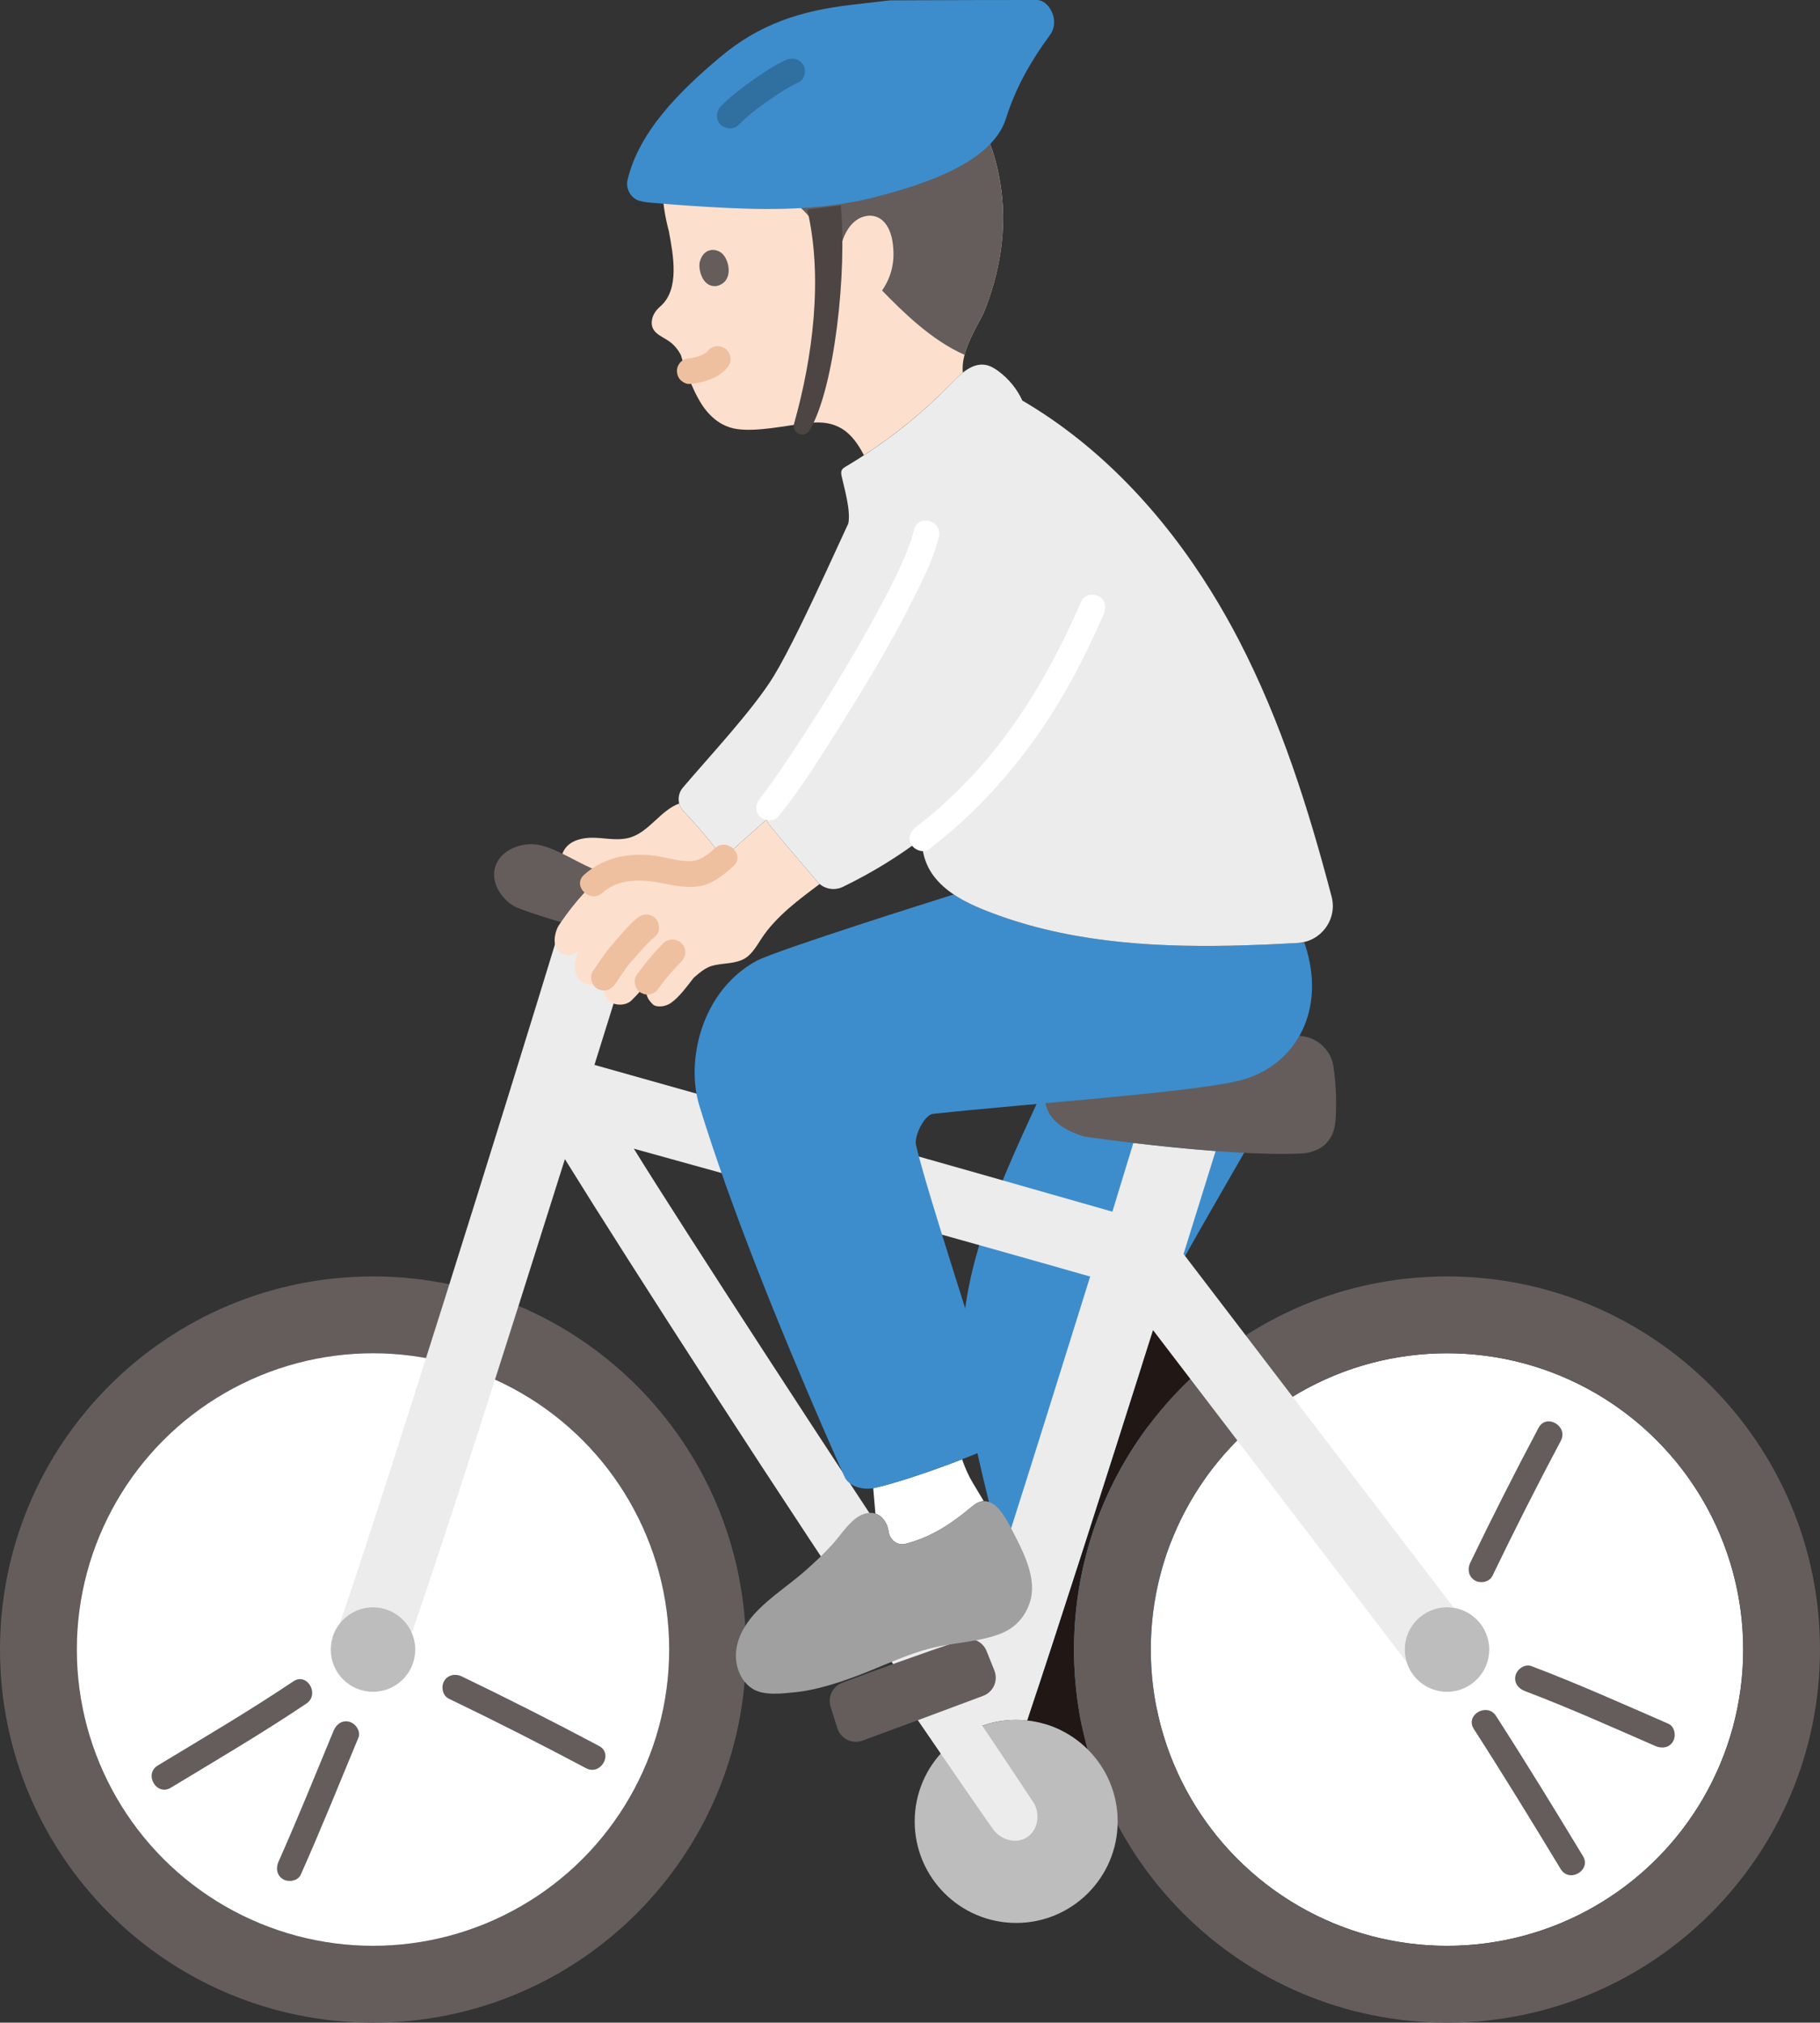
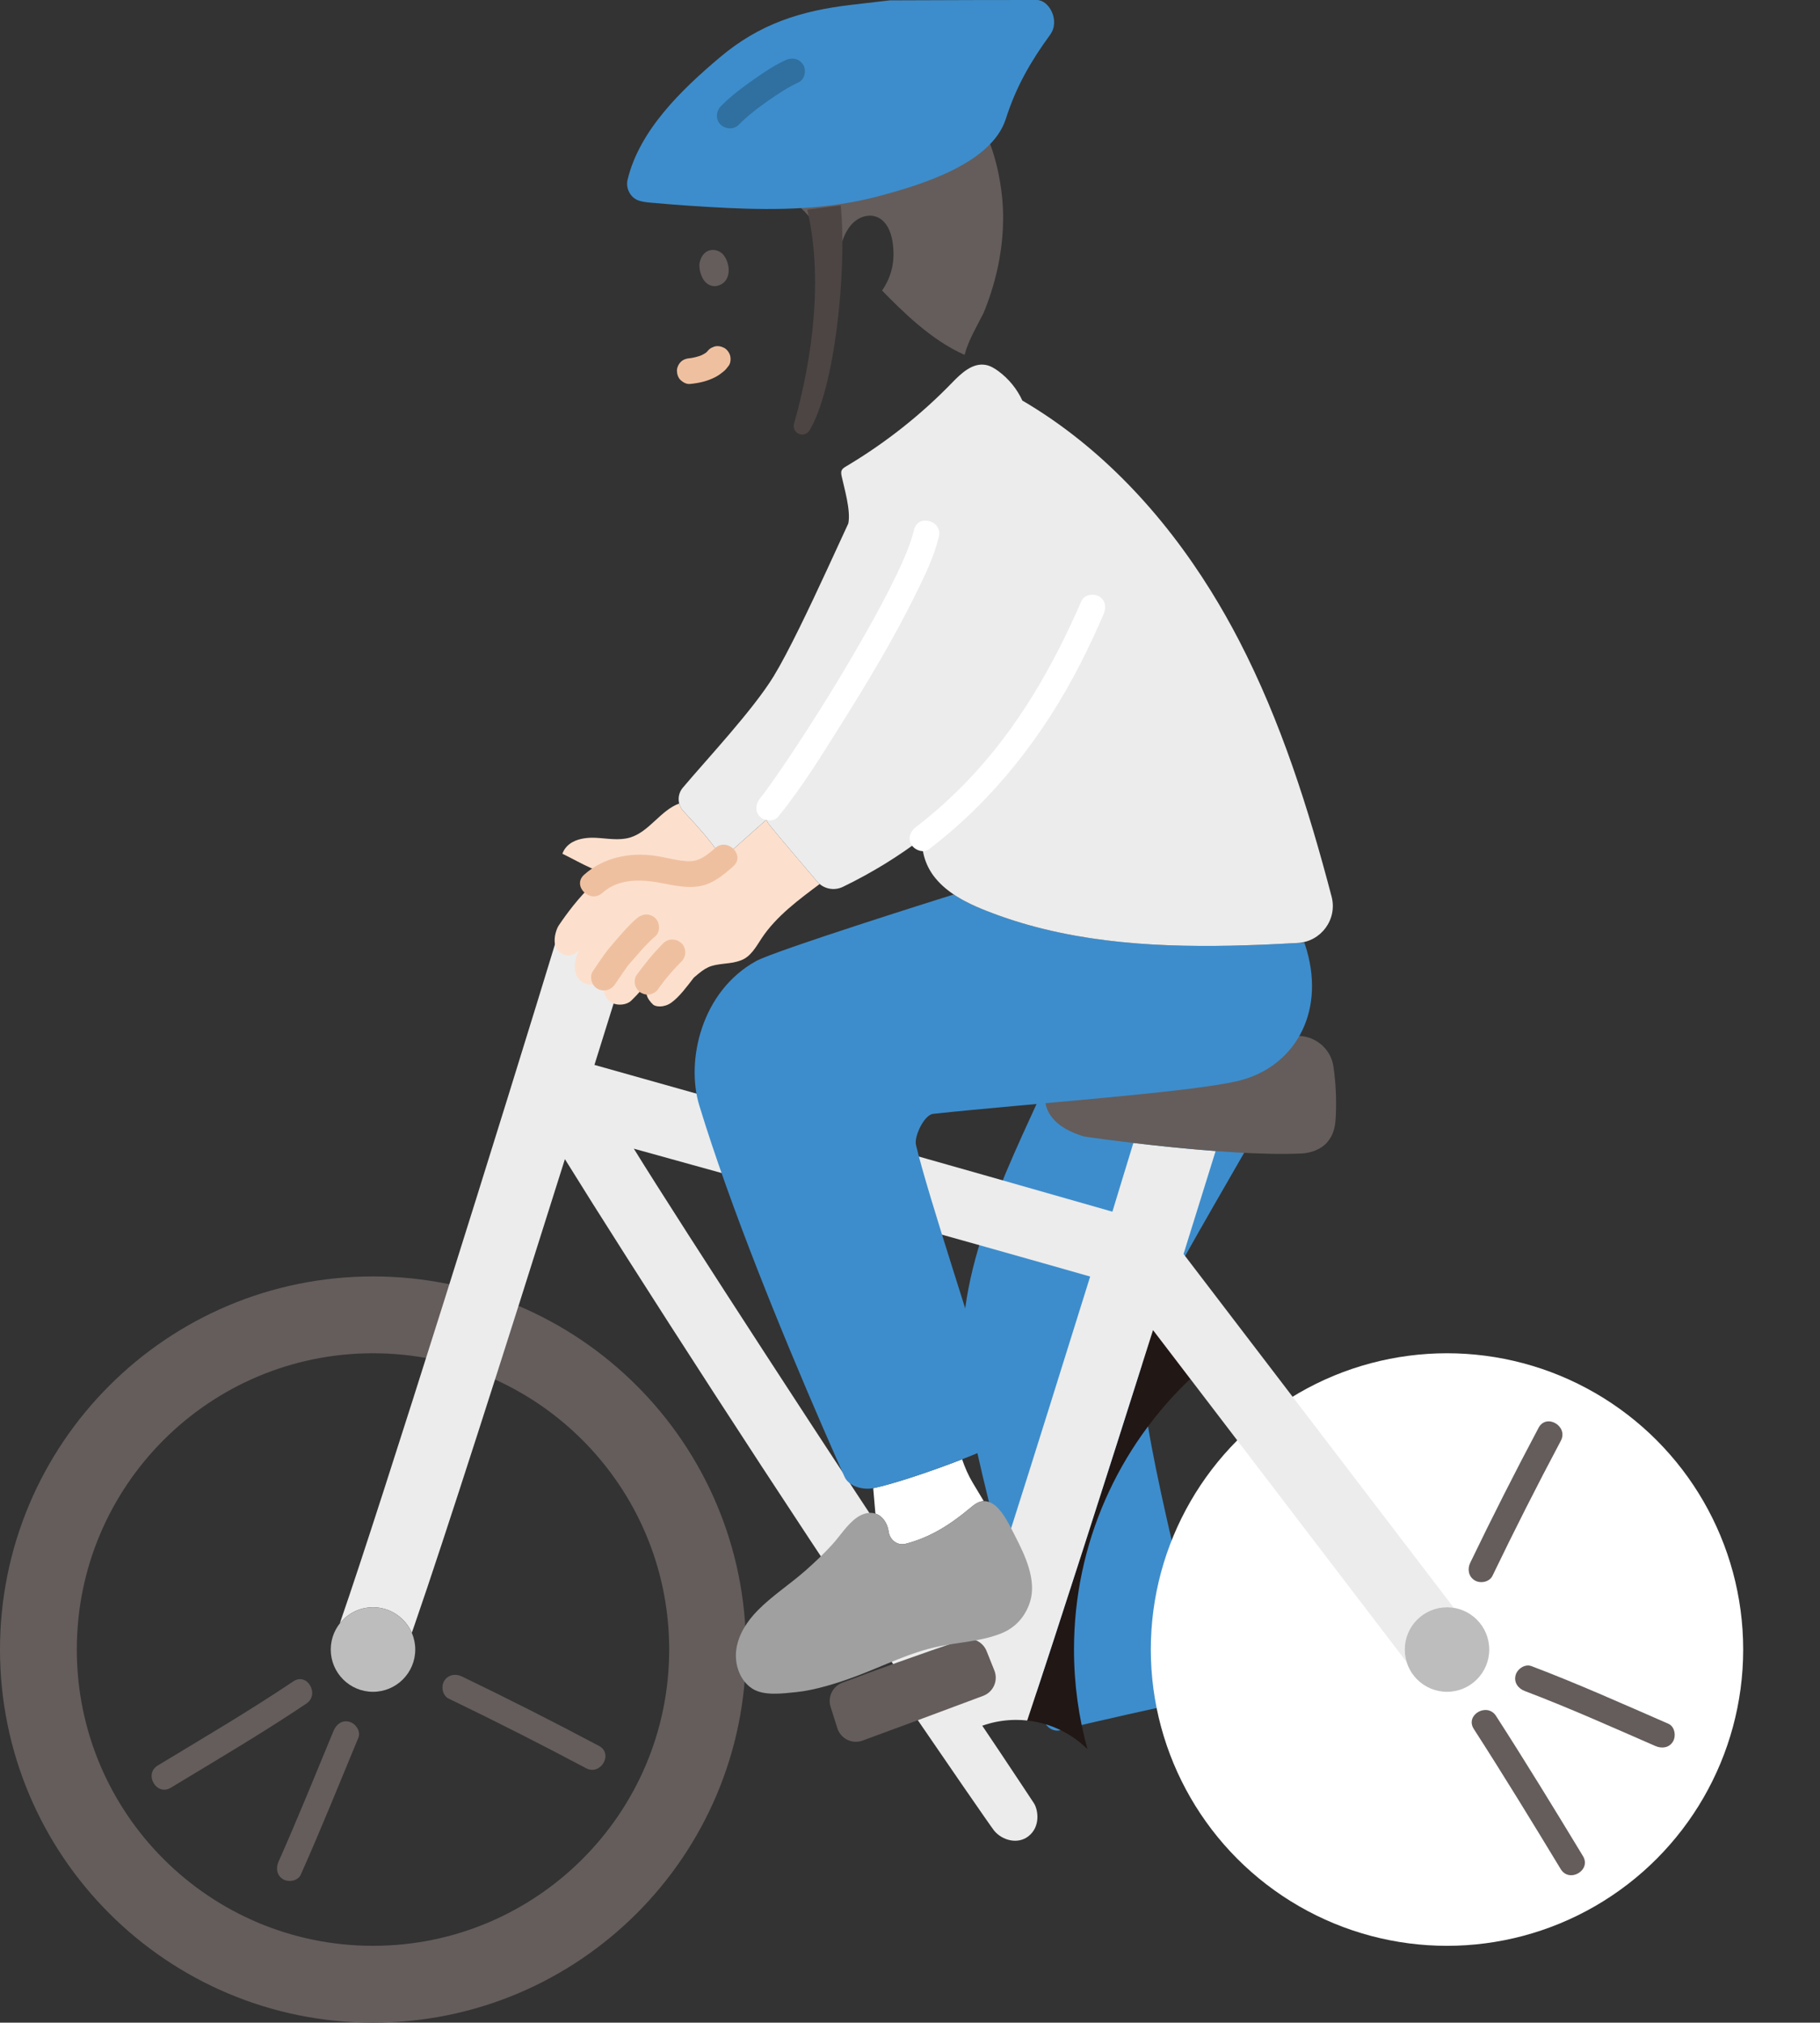
<svg xmlns="http://www.w3.org/2000/svg" id="b" width="339.114" height="376.76" viewBox="0 0 339.114 376.76">
  <rect x="0" y="0" width="339.114" height="376.76" fill="#333333" stroke="none" />
  <defs>
    <style>.d{fill:#bdbdbd;}.e{fill:#3d8dcc;}.f{fill:#fff;}.g{fill:none;}.h{fill:#a0a0a0;}.i{fill:#211715;}.j{fill:#fce0cd;}.k{fill:#ececec;}.l{fill:#efc0a0;}.m{fill:#2f70a1;}.n{fill:#4d4544;}.o{fill:#645d5c;}</style>
  </defs>
  <g id="c">
    <path class="e" d="M196.505,198.188c-7.509,17.091-18.533,37.093-17.005,56.257.865,10.845,3.979,21.729,6.457,32.304,2.63,11.226,5.511,22.392,8.504,33.527.386,1.437,1.736,2.38,3.175,2.003,5.46-1.43,19.565-4.507,25.014-5.7,1.311-.287,2.277-1.551,1.998-2.863-2.795-13.137-12.829-49.95-11.826-60.287.669-6.901,4.361-12.984,7.676-18.904,7.702-13.751,15.849-27.25,23.249-41.17" />
    <path class="i" d="M212.302,255.746c-8.412,26.49-15.336,48.005-20.907,64.736,4.359.469,8.273,2.419,11.23,5.338-1.638-5.905-2.511-12.13-2.511-18.56,0-19.85,8.321-37.756,21.666-50.42-2.996-3.922-6.943-9.087-6.943-9.087-.86,2.713-1.705,5.377-2.536,7.993Z" />
    <circle class="f" cx="269.614" cy="307.26" r="55.188" />
-     <path class="o" d="M269.614,237.76c-38.384,0-69.5,31.116-69.5,69.5s31.116,69.5,69.5,69.5,69.5-31.116,69.5-69.5-31.116-69.5-69.5-69.5ZM269.614,362.448c-30.48,0-55.188-24.709-55.188-55.188s24.709-55.188,55.188-55.188,55.188,24.709,55.188,55.188-24.709,55.188-55.188,55.188Z" />
    <path class="o" d="M278.085,293.527c4.08-8.466,8.327-16.851,12.738-25.15,1.449-2.726-2.693-5.154-4.145-2.423-4.411,8.299-8.657,16.684-12.738,25.15-.562,1.167-.32,2.593.861,3.284,1.051.615,2.719.312,3.284-.861h0Z" />
    <path class="o" d="M274.607,322.053c5.544,8.604,10.89,17.35,16.195,26.103,1.599,2.638,5.752.229,4.145-2.423-5.305-8.753-10.651-17.499-16.195-26.103-1.668-2.588-5.824-.184-4.145,2.423h0Z" />
    <path class="o" d="M284.077,314.976c8.232,3.121,16.304,6.741,24.372,10.257,1.187.517,2.575.35,3.284-.861.594-1.016.334-2.763-.861-3.284-8.448-3.681-16.9-7.474-25.519-10.741-1.212-.46-2.632.51-2.952,1.676-.371,1.349.46,2.491,1.676,2.952h0Z" />
    <path class="o" d="M69.5,237.76C31.116,237.76,0,268.876,0,307.26s31.116,69.5,69.5,69.5,69.5-31.116,69.5-69.5-31.116-69.5-69.5-69.5ZM69.5,362.448c-30.48,0-55.188-24.709-55.188-55.188s24.709-55.188,55.188-55.188,55.188,24.709,55.188,55.188-24.709,55.188-55.188,55.188Z" />
-     <circle class="f" cx="69.5" cy="307.26" r="55.188" />
    <path class="o" d="M83.618,316.41c8.609,4.149,17.135,8.467,25.573,12.952,2.726,1.449,5.154-2.693,2.423-4.145-8.439-4.485-16.964-8.803-25.573-12.952-1.167-.562-2.593-.32-3.284.861-.615,1.051-.312,2.719.861,3.284h0Z" />
    <path class="o" d="M54.657,313.185c-8.216,5.516-16.795,10.554-25.262,15.673-2.64,1.596-.23,5.749,2.423,4.145,8.467-5.119,17.046-10.157,25.262-15.673,2.552-1.713.152-5.873-2.423-4.145h0Z" />
    <path class="o" d="M62.154,322.395c-3.381,8.138-6.668,16.323-10.257,24.372-.528,1.183-.343,2.579.861,3.284,1.024.599,2.753.329,3.284-.861,3.758-8.428,7.202-16.998,10.741-25.519.497-1.198-.537-2.639-1.676-2.952-1.381-.379-2.453.474-2.952,1.676h0Z" />
    <path class="k" d="M270.227,298.623l-49.7-65.04c2.056-6.558,4.061-12.996,5.976-19.182-5.469-.402-10.938-.981-15.329-1.501-1.027,3.316-2.698,8.867-3.906,12.798-26.521-7.597-73.42-20.858-96.509-27.337.229-.729.457-1.458.685-2.187,2.191-7,4.359-13.949,6.469-20.728-4.379-1.104-9.202-2.432-13.254-3.636-11.182,36.696-33.64,108.358-41.148,130,0,0-.07.214-.192.586,1.436-1.833,3.671-3.008,6.181-3.008,3.241,0,6.025,1.959,7.231,4.758.362-1.048.586-1.694.586-1.694,5.42-15.63,16.49-50.17,27.94-86.54,11.45,18.51,42.35,66.53,61.69,94.83,0,0,5.032,7.081,10.083,14.188.867-.747,1.802-1.416,2.795-1.996,2.794-1.633,6.046-2.568,9.516-2.568.693,0,1.378.037,2.052.11,6.119-18.368,13.875-42.53,23.444-72.724l45.91,60.08s.752.984,1.332,1.743c-1.654-5.779,3.125-10.98,8.812-10.084-.316-.414-.664-.869-.664-.869ZM188.053,285.764c-2.443,7.657-4.488,13.939-5.796,17.698,0,0-1.015,2.917-2.03,5.835l-6.736-10.098c-16.446-24.653-46.504-70.837-55.393-85.236,16.791,4.63,65.119,18.12,85.029,23.82-5,15.995-10.681,34.212-15.074,47.982Z" />
-     <path class="o" d="M120.087,165.824c-3.081-1.225-6.06-2.453-10.062-4.181-2.869-1.238-7.278-4.116-10.393-4.37s-6.639,1.368-7.419,4.395c-.696,2.704,1.052,5.559,3.42,7.039,2.368,1.48,24.596,7.743,32.302,8.947,1.592.249,3.416-.245,4.327-1.574.846-1.236.796-3.49-.241-4.571s-3.111-2.241-4.507-2.783c-2.831-1.098-5.156-2-7.426-2.902Z" />
    <path class="o" d="M201.869,211.672c-2.288-.753-4.538-1.734-6.017-3.742-.861-1.168-1.304-2.64-1.029-4.065.616-3.184,4.104-4.318,7.104-4.977,12.961-2.848,26.114-4.823,39.339-5.909,3.518-.289,6.69,2.202,7.193,5.696.425,2.952.577,5.943.451,8.923-.084,1.991-.266,3.662-1.718,5.285-1.089,1.217-2.973,1.893-4.604,1.974-14.029.693-40.457-3.098-40.719-3.185Z" />
-     <circle class="d" cx="189.342" cy="339.276" r="18.909" />
    <path class="k" d="M178.269,314.495c3.601,5.092,13.235,19.652,14.377,21.391.777,1.196,1.292,4.379-1.06,6.179-1.995,1.527-4.834.734-6.323-1.033-.536-.627-10.079-14.5-14.83-21.459" />
    <path class="o" d="M179.319,305.458c-7.392,2.477-16.866,5.883-22.397,7.996-1.791.684-2.735,2.641-2.16,4.471.401,1.277.841,2.671,1.258,3.987.624,1.968,2.758,3.018,4.696,2.307,6.831-2.504,15.565-5.742,22.471-8.334,1.909-.717,2.843-2.848,2.084-4.741-.486-1.211-.997-2.487-1.443-3.6-.714-1.782-2.688-2.697-4.509-2.087Z" />
    <circle class="d" cx="69.5" cy="307.26" r="7.871" />
    <circle class="d" cx="269.614" cy="307.26" r="7.871" />
    <path class="j" d="M106.689,156.852c1.241-.681,2.829-.862,4.282-.795,2.14.099,4.335.564,6.39-.04,3.607-1.06,5.682-5.062,9.204-6.353.124.522.385,1.016.773,1.432,2.636,2.828,5.046,5.472,7.3,8.834-1.322,1.165-2.727,2.313-4.429,2.736-2.56.636-6.79-.782-9.418-1.018-2.628-.237-5.399.115-7.753,1.286-.946-.4-1.944-.827-3.015-1.289-1.469-.634-3.342-1.698-5.238-2.621.371-1.009,1.057-1.706,1.903-2.171Z" />
    <path class="f" d="M162.702,277.199c3.515-.705,10.607-3.057,16.562-5.374.522,1.521,1.157,2.994,1.985,4.373l2.036,3.391c-.192.036-.385.072-.385.072-.822.153-1.5.712-2.142,1.248-3.631,3.035-7.398,5.479-12.035,6.656-1.52.386-2.944-.735-3.149-2.29-.001-.01-.003-.02-.004-.029-.197-1.436-1.076-2.87-2.458-3.308l-.409-4.739Z" />
    <path class="h" d="M159.564,312.206c-3.612,1.352-7.752,2.638-11.237,2.988-2.532.254-5.977.728-8.126-.635-2.367-1.502-3.403-4.589-3.003-7.363.401-2.774,2.025-5.243,3.993-7.238,2.666-2.703,5.945-4.825,8.805-7.335,1.758-1.543,3.455-3.158,5.037-4.882,1.524-1.659,2.77-3.753,4.622-5.066.996-.706,2.291-1.106,3.455-.737,1.382.438,2.261,1.872,2.458,3.308.001.01.003.02.004.029.205,1.555,1.629,2.676,3.149,2.29,4.638-1.177,8.404-3.622,12.035-6.656.642-.536,1.32-1.095,2.142-1.248.953-.178,1.941.238,2.664.883,1.558,1.39,2.651,3.775,3.595,5.607,1.83,3.551,4.068,8.238,2.74,12.302-.878,2.687-2.697,4.747-5.35,5.803-3.675,1.463-7.691,1.62-11.531,2.402-5.436,1.107-10.303,3.621-15.454,5.549Z" />
    <path class="e" d="M153.324,265.908c-7.818-18.012-17.249-41.08-23.025-59.983-2.561-8.38.415-21.306,10.577-26.902,3.586-1.975,34.805-11.774,34.805-11.774,0,0,.74-.232,2.029-.635.331.221.67.433,1.014.636.038.029.086.057.134.077.344.21.698.402,1.052.584,1.196.631,2.449,1.177,3.703,1.674,14.429,5.75,30.111,6.889,45.755,6.564,2.172-.048,4.353-.124,6.516-.21.804-.038,1.607-.077,2.402-.115,1.587-.08,3.163-.161,4.74-.252.199.563.356,1.075.482,1.518,3.374,11.824-2.484,21.698-12.649,24.209-8.844,2.185-38.83,4.232-56.988,6.176-1.66.178-3.582,4.174-3.199,5.799,2.205,9.363,11.413,36.888,15.693,51.448.611,2.08-.405,4.296-2.39,5.167-6.328,2.778-16.754,6.404-21.272,7.311-1.908.383-4.554-.333-5.345-2.112-1.272-2.86-2.626-5.938-4.033-9.179Z" />
    <path class="j" d="M106.708,177.808c-.409.162-.848.214-1.327.09-3.15-.817-1.863-4.631-1.282-5.498,1.45-2.166,3.762-5.291,6.439-7.77,2.711-2.512,6.621-3.31,10.255-2.982,2.627.237,6.858,1.654,9.418,1.018,1.83-.454,3.317-1.748,4.728-2.999,2.629-2.333,5.258-4.667,7.887-7,.088.326.245.637.47.913,2.26,2.777,5.883,6.982,8.941,10.6.152.18.315.341.489.485-3.787,2.841-8.089,5.975-10.826,10.13-1.032,1.567-2.008,3.377-3.758,4.053-1.11.429-1.932.519-3.115.653-2.797.318-3.415.581-5.751,2.607-1.301,1.68-2.711,3.603-4.199,4.661-1.376.978-2.959.772-3.394.354-1.061-1.017-1.895-2.321-.679-4.644-.943,1.349-2.086,2.652-3.395,3.918-.822.794-2.442.963-3.528.428-1.761-.868-1.949-3.362-1.366-4.956-.852,1.387-2.475,1.925-3.831,1.273-2.981-1.435-1.445-5.533-.955-6.135-.383.336-.785.63-1.219.801Z" />
    <path class="g" d="M163.478,270.989c.468,1.682.765,3.412.885,5.154" />
    <path class="l" d="M114.612,183.319c.686-1.005,1.355-2.022,2.064-3.011.148-.206.314-.403.453-.616-.103.157-.301.382-.071.095.069-.086.139-.172.21-.256.351-.416.726-.813,1.084-1.223,1.195-1.372,2.341-2.728,3.745-3.897.969-.807.896-2.572,0-3.394-1.03-.945-2.361-.861-3.394,0-1.444,1.202-2.614,2.606-3.846,4.014-.795.909-1.57,1.809-2.278,2.791-.727,1.009-1.409,2.048-2.11,3.075-.71,1.039-.23,2.707.861,3.284,1.218.643,2.526.248,3.284-.861h0Z" />
    <path class="l" d="M122.734,184.075c.334-.459.672-.914,1.019-1.363l-.375.486c1.117-1.445,2.315-2.824,3.608-4.114.435-.434.703-1.082.703-1.697,0-.589-.261-1.292-.703-1.697-.959-.88-2.444-.948-3.394,0-1.841,1.837-3.474,3.861-5.002,5.963-.345.475-.391,1.308-.242,1.849.153.557.584,1.16,1.103,1.434.557.294,1.232.442,1.849.242l.573-.242c.361-.213.648-.5.861-.861h0Z" />
-     <path class="j" d="M183.273,58.294c3.174-7.758,4.255-15.689,3.301-22.802-1.989-15.378-10.841-22.704-17.378-25.258-9.364-3.652-18.861-3.56-28.183.194-8.029,3.242-18.174,10.886-17.577,25.174h0c.097,2.303.473,4.781,1.184,7.44.854,4.568,2.053,10.905-1.61,14.058-.725.624-1.314,1.417-1.504,2.354-.501,2.478,1.663,3.068,3.155,4.106.985.685,1.683,1.582,2.219,2.603.665,2.427,2.571,7.79,4.778,10.402,1.874,2.219,3.837,3.102,5.73,3.362,3.711.508,8.814-.595,12.779-1.109,2.279-.218,4.145-.253,6.122.719.519.255.995.567,1.434.924,1.38,1.122,2.391,2.689,3.253,4.333,5.993-3.901,11.531-8.447,16.456-13.54.603-.624,1.262-1.277,1.969-1.839-.371-3.815,2.192-7.789,3.871-11.12Z" />
    <path class="o" d="M185.821,50.214c1.133-5.073,1.378-10.075.75-14.724-1.984-15.375-10.836-22.701-17.374-25.252-9.363-3.654-18.865-3.566-28.187.193-7.619,3.073-17.15,10.116-17.584,23.044,5.089-.119,10.329-.246,10.329-.246,5.883.059,10.264,2.031,14.23,4.559,3.722,2.372,5.903,8.185,8.71,8.071.413-1.791,1.328-3.809,2.968-4.915,1.053-.709,2.431-.998,3.625-.566,1.804.653,2.708,2.687,3.005,4.583.557,3.566-.114,6.474-1.94,9.156,3.723,3.812,9.148,9.256,15.374,11.979.71-2.736,2.352-5.434,3.543-7.802,1.101-2.685,1.951-5.392,2.551-8.08Z" />
    <path class="k" d="M225.661,110.131c-8.909-14.347-20.614-26.999-35.17-35.518-.986-2.162-2.553-4.077-4.508-5.511-.691-.507-1.452-.963-2.306-1.124-2.439-.459-4.554,1.526-6.244,3.274-5.829,6.027-12.507,11.299-19.794,15.628-.309.183-.634.381-.792.695-.179.356-.1.776-.017,1.163.45,2.109,1.728,6.333,1.233,8.768-1.814,3.878-5.599,12.318-9.129,19.48-1.743,3.536-3.424,6.761-4.775,8.972-3.842,6.284-12.414,15.41-16.938,20.774-1.073,1.272-1.016,3.146.119,4.364,2.636,2.828,5.046,5.472,7.3,8.834.099-.088.199-.176.298-.264,2.592-2.3,5.184-4.601,7.776-6.901l.117-.104c.081.329.239.641.464.918,2.261,2.778,5.886,6.985,8.944,10.604,1.183,1.4,3.166,1.808,4.815,1.009,5.534-2.68,10.449-5.749,14.829-9.075-.266,2.573.681,5.336,2.345,7.382,1.244,1.54,2.794,2.746,4.497,3.751.038.029.086.057.134.077.344.21.698.402,1.052.584,1.196.631,2.449,1.177,3.703,1.674,14.429,5.75,30.111,6.889,45.755,6.564,2.172-.048,4.353-.124,6.516-.21.804-.038,1.607-.077,2.402-.115,1.179-.06,2.352-.119,3.523-.184,4.352-.239,7.411-4.408,6.304-8.623-4.295-16.362-9.444-32.658-17.239-47.703-1.616-3.12-3.354-6.188-5.214-9.182Z" />
    <path class="l" d="M128.53,71.521c1.692-.147,3.322-.524,4.832-1.321.541-.286,1.033-.655,1.502-1.047.37-.31.647-.676.936-1.065.348-.468.39-1.313.242-1.849-.153-.557-.584-1.16-1.103-1.434-.557-.294-1.232-.442-1.849-.242l-.573.242c-.361.213-.648.5-.861.861-.011.014-.021.029-.032.043l.375-.486c-.193.247-.425.459-.671.651l.486-.375c-.451.346-.95.618-1.472.839l.573-.242c-.812.336-1.666.541-2.535.66l.638-.086c-.162.021-.325.038-.487.052-.647.056-1.224.23-1.697.703-.416.416-.73,1.099-.703,1.697.028.621.232,1.264.703,1.697.446.409,1.07.757,1.697.703h0Z" />
    <path class="o" d="M130.342,48.985c-.18,1.402.561,4.441,3.009,4.316,3.178-.532,2.76-4.284,1.413-5.862-1.103-1.292-3.775-1.474-4.422,1.546Z" />
    <path class="n" d="M156.65,38.247c1.195,12.212-1.119,34.115-5.811,41.913-.263.437-.71.725-1.217.773h0c-1.103.105-1.974-.926-1.673-1.992,3.519-12.458,5.42-27.293,2.465-39.891l6.237-.803Z" />
    <path class="e" d="M169.872.052c-1.589.009-2.983.015-4.084.016-2.384.278-4.768.555-7.152.833-9.472,1.104-17.13,3.557-24.524,9.797-7.046,5.945-14.99,13.553-17.189,22.83-.374,1.577.585,3.362,2.131,3.847.679.213,1.377.303,2.005.359,4.809.435,9.627.768,14.449.998,9.439.45,18.906.294,28.213-2.191,7.693-2.054,21.009-6,23.693-14.405,1.908-5.975,4.588-10.63,8.255-15.67,1.913-2.629-.206-6.465-2.474-6.465-5.047,0-15.255.007-23.324.052Z" />
    <path class="m" d="M137.668,23.223c.802-.823,1.671-1.577,2.563-2.301.256-.208.515-.411.775-.615.232-.183-.378.285-.02.016.136-.102.27-.205.406-.306.547-.409,1.1-.808,1.659-1.199,1.822-1.273,3.714-2.546,5.743-3.47,1.146-.522,1.514-2.271.861-3.284-.763-1.183-2.057-1.419-3.284-.861-2.08.947-4.018,2.257-5.882,3.567-2.174,1.528-4.356,3.15-6.215,5.058-.877.9-.964,2.509,0,3.394.948.87,2.458.961,3.394,0h0Z" />
    <path class="f" d="M173.094,158.189c12.025-9.18,21.34-21.134,28.209-34.56,1.553-3.035,2.985-6.13,4.341-9.258.515-1.188.351-2.575-.861-3.284-1.014-.593-2.765-.335-3.284.861-5.242,12.093-11.84,23.635-20.98,33.225-3.049,3.198-6.335,6.189-9.848,8.871-1.029.785-1.572,2.067-.861,3.284.592,1.013,2.247,1.652,3.284.861h0Z" />
    <path class="f" d="M170.313,98.685c-.316,1.325-.77,2.613-1.268,3.88-.155.395-.315.789-.48,1.181.162-.384-.217.497-.293.668-.393.889-.802,1.77-1.222,2.646-1.884,3.927-3.971,7.757-6.125,11.542-4.435,7.792-9.172,15.426-14.17,22.869-1.037,1.544-2.087,3.08-3.167,4.595-.419.587-.841,1.171-1.273,1.749-.127.17-.711.921-.208.281-.167.213-.334.425-.505.635-.818,1.004-.982,2.412,0,3.394.845.845,2.571,1.01,3.394,0,4.418-5.422,8.137-11.494,11.852-17.403,4.917-7.822,9.695-15.788,13.782-24.08,1.681-3.41,3.424-6.964,4.311-10.681.717-3.003-3.91-4.284-4.629-1.276h0Z" />
    <path class="l" d="M133.241,157.969c-1.556,1.377-3.001,2.536-5.043,2.447s-4.017-.691-6.026-.992c-4.754-.714-9.679.253-13.331,3.509-2.311,2.06,1.094,5.445,3.394,3.394,3.202-2.854,7.55-2.527,11.38-1.771,2.181.431,4.439.888,6.661.53,2.509-.404,4.517-2.092,6.36-3.723,2.318-2.051-1.087-5.435-3.394-3.394h0Z" />
  </g>
</svg>